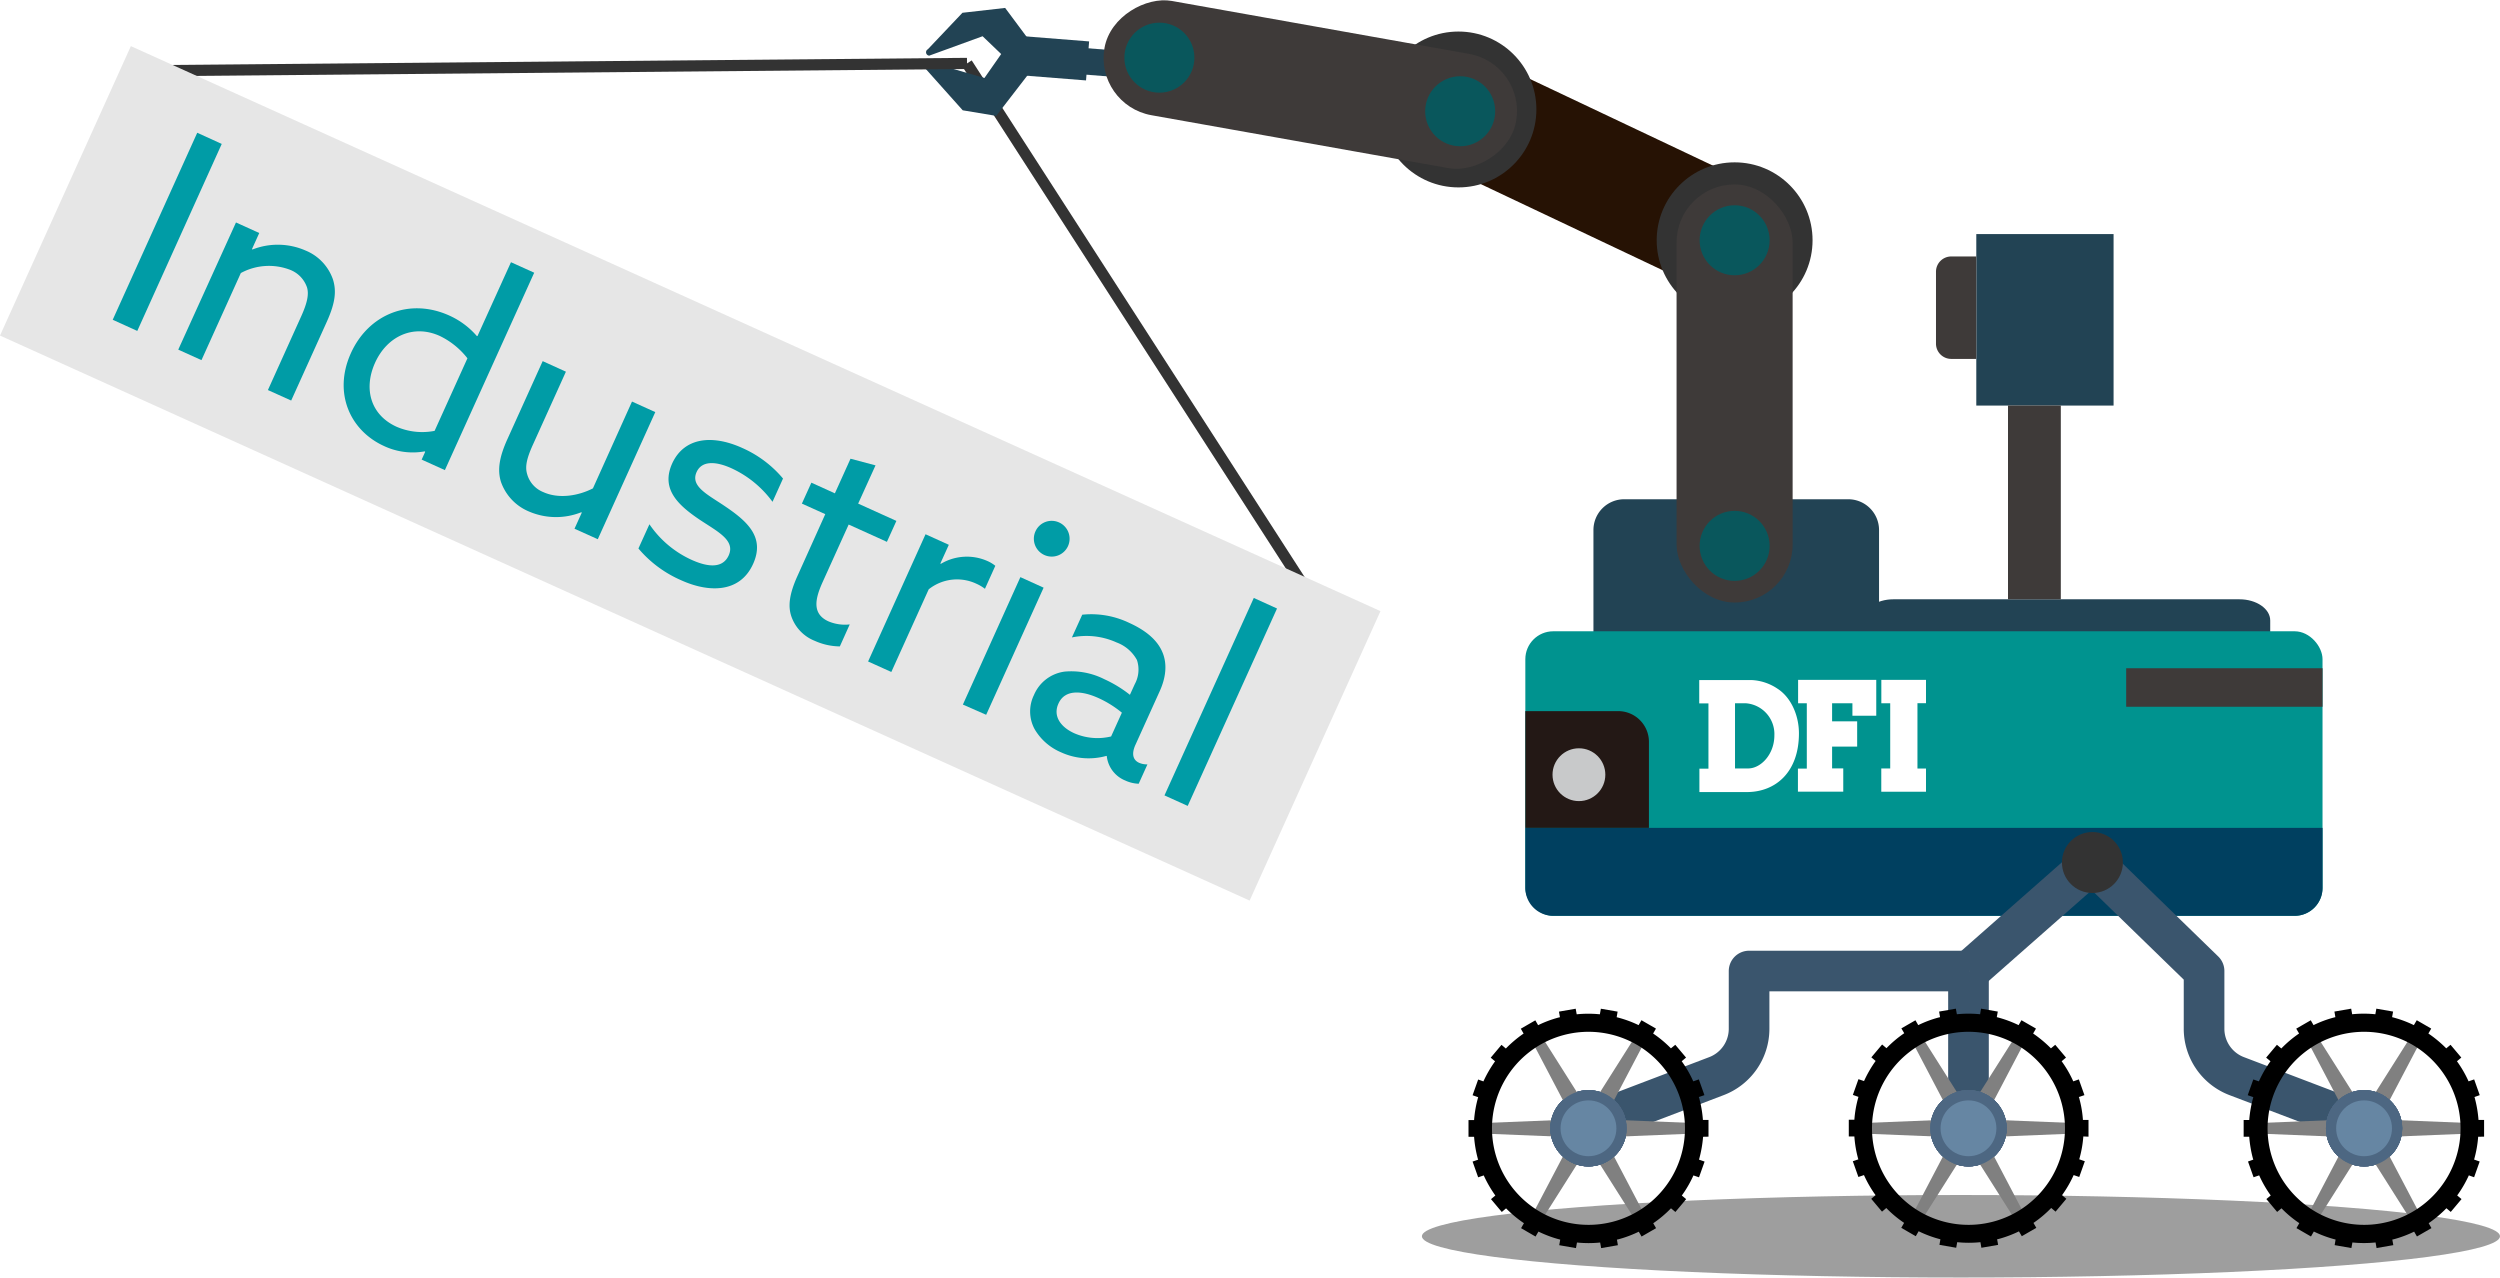
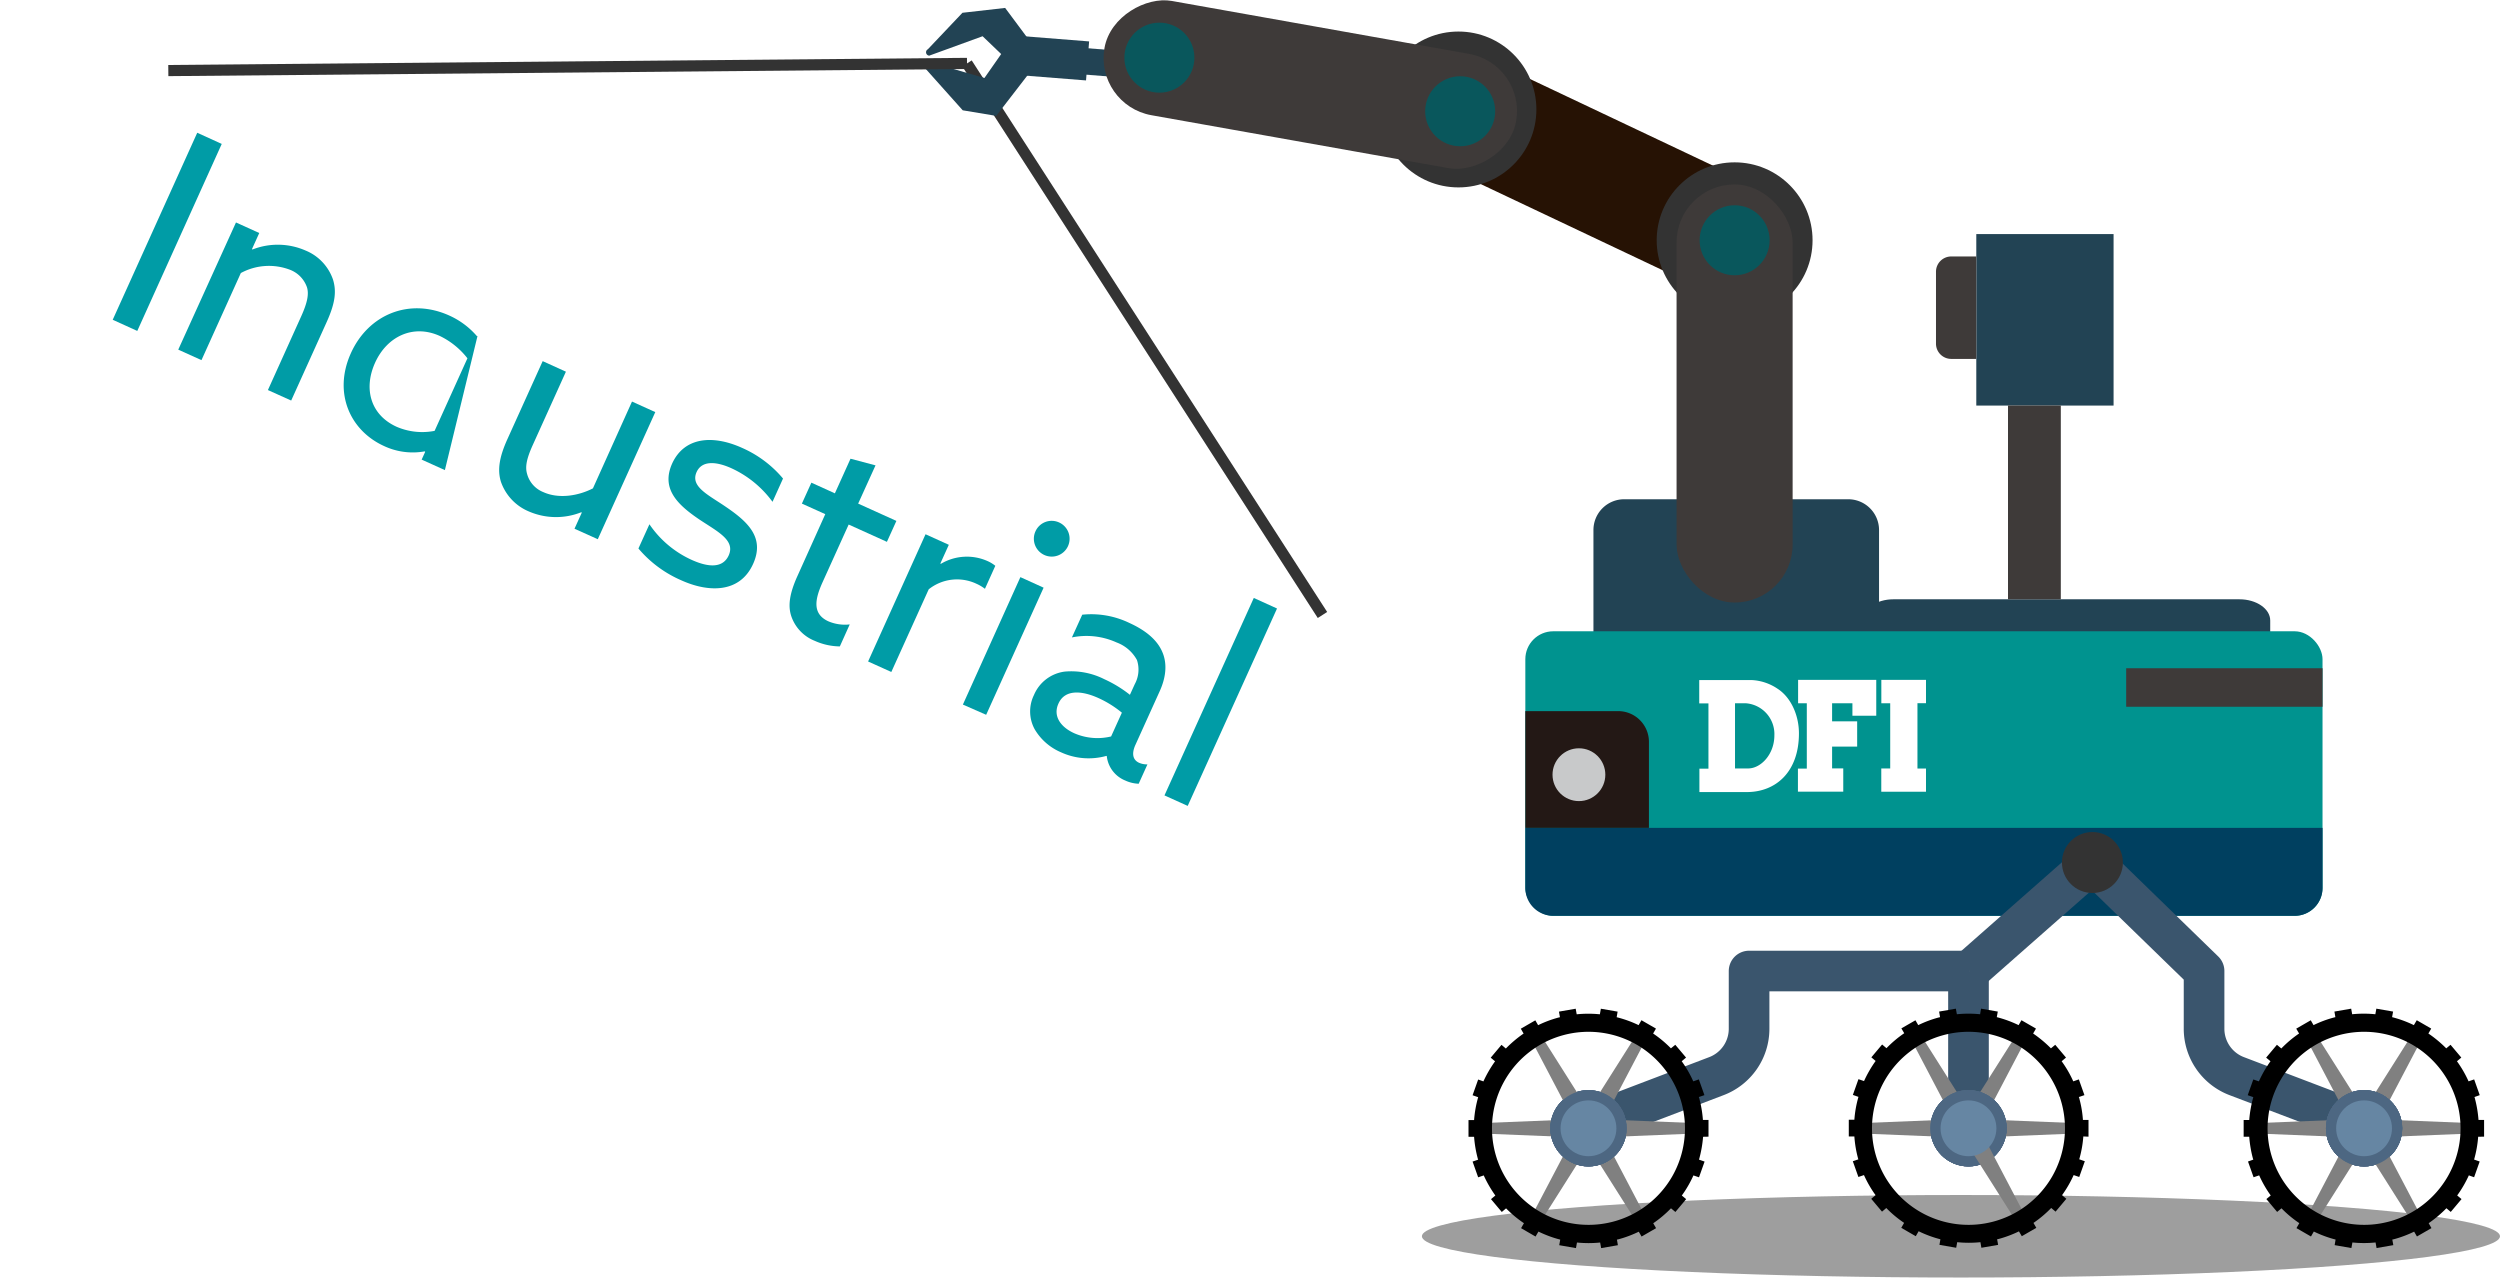
<svg xmlns="http://www.w3.org/2000/svg" id="圖層_1" data-name="圖層 1" viewBox="0 0 447.82 228.84">
  <line x1="236.89" y1="110.16" x2="173.22" y2="11.36" fill="none" stroke="#333" stroke-miterlimit="10" stroke-width="2" />
  <ellipse cx="351.26" cy="221.45" rx="96.56" ry="7.39" fill="#1a1a1a" opacity="0.42" />
  <path d="M1021.84,557.82H1073V520.73a5.52,5.52,0,0,0-5.52-5.51h-40.13a5.51,5.51,0,0,0-5.51,5.51Z" transform="translate(-736.41 -425.79)" fill="#224354" />
  <path d="M1070,557.82h73.07V536.93c0-2.09-2.47-3.79-5.51-3.79h-62c-3,0-5.51,1.7-5.51,3.79Z" transform="translate(-736.41 -425.79)" fill="#224354" />
  <rect x="273.23" y="113.08" width="142.8" height="50.97" rx="5" fill="#00938f" />
  <path d="M1009.64,574.08v10.76a5,5,0,0,0,5,5h132.8a5,5,0,0,0,5-5V574.08Z" transform="translate(-736.41 -425.79)" fill="#004060" />
  <path d="M273.23,127.38h16.63a5.51,5.51,0,0,1,5.51,5.51v15.4a0,0,0,0,1,0,0H273.23a0,0,0,0,1,0,0V127.38A0,0,0,0,1,273.23,127.38Z" fill="#231815" />
  <circle cx="282.83" cy="138.77" r="4.73" fill="#c8c9ca" />
  <rect x="380.86" y="119.7" width="35.17" height="6.9" fill="#3e3a39" />
  <path d="M1054.25,557.51c0,3.41-2.43,5.93-4.69,5.93h-2.36V551.77h2A5.53,5.53,0,0,1,1054.25,557.51Zm4.4-.35c0-3.31-1.47-6.48-3.83-8a9.06,9.06,0,0,0-4.58-1.55h-9.45v4.18h1.65v11.69h-1.62v4.19h8.59C1054.5,567.63,1058.65,564.08,1058.65,557.16Z" transform="translate(-736.41 -425.79)" fill="#fff" />
  <path d="M1068.23,554v-2.24h-3.64V555h4.49v4.53h-4.49v3.9h2v4.17h-8.12v-4.13h1.59V551.77h-1.56v-4.2h14V554Z" transform="translate(-736.41 -425.79)" fill="#fff" />
  <path d="M1073.4,567.61v-4.17H1075V551.77h-1.59v-4.2h8v4.18h-1.53v11.7h1.53v4.16Z" transform="translate(-736.41 -425.79)" fill="#fff" />
  <path d="M1089.16,599.73h-39.44v10.33a9.08,9.08,0,0,1-5.86,8.5l-24.93,9.49" transform="translate(-736.41 -425.79)" fill="none" stroke="#3a556d" stroke-linejoin="round" stroke-width="7.28" />
  <line x1="352.61" y1="173.94" x2="352.61" y2="200.62" fill="none" stroke="#3a556d" stroke-miterlimit="10" stroke-width="7.28" />
  <line x1="352.74" y1="173.94" x2="374.81" y2="154.5" fill="none" stroke="#3a556d" stroke-miterlimit="10" stroke-width="7.28" />
  <path d="M1111.22,580.29l20,19.44v10.33a9.08,9.08,0,0,0,5.86,8.5l24.93,9.49" transform="translate(-736.41 -425.79)" fill="none" stroke="#3a556d" stroke-linejoin="round" stroke-width="7.28" />
  <circle cx="374.81" cy="154.5" r="5.46" fill="#333" />
  <rect x="939.8" y="421.4" width="4.74" height="32.58" transform="translate(-304.86 916.63) rotate(-85.48)" fill="#224354" />
  <rect x="921.55" y="429.99" width="7.01" height="12.48" transform="translate(-319.18 898.22) rotate(-85.48)" fill="#224354" />
  <path d="M916.46,427.21l-7.65.87-6.19,6.53a.61.61,0,0,0,.24,1.15l9.56-3.48,3.33,3.19-3,4.29-10.35-3a.61.61,0,0,0-.42,1.09l6.88,7.7,6,1L923,436Z" transform="translate(-736.41 -425.79)" fill="#224354" />
  <rect x="1012.07" y="419.7" width="20.79" height="74.89" rx="10.39" transform="translate(-564.76 759.74) rotate(-64.66)" fill="#261204" />
  <circle cx="261.25" cy="19.61" r="6.27" fill="#09575c" />
  <circle cx="310.72" cy="43.04" r="6.27" fill="#09575c" />
  <circle cx="310.72" cy="43.04" r="13.96" fill="#333" />
  <circle cx="261.25" cy="19.61" r="13.96" fill="#333" />
  <rect x="300.32" y="33.04" width="20.79" height="74.89" rx="10.39" fill="#3e3a39" />
  <circle cx="310.72" cy="43.04" r="6.27" fill="#09575c" />
-   <circle cx="310.72" cy="97.78" r="6.27" fill="#09575c" />
  <rect x="960.71" y="403.48" width="20.79" height="74.89" rx="10.39" transform="translate(-369.68 893.88) rotate(-79.9)" fill="#3e3a39" />
  <circle cx="207.68" cy="10.33" r="6.27" fill="#09575c" />
  <circle cx="261.56" cy="19.93" r="6.27" fill="#09575c" />
  <rect x="354.01" y="41.93" width="24.59" height="30.72" fill="#224354" />
  <rect x="359.69" y="72.64" width="9.46" height="34.71" fill="#3e3a39" />
  <path d="M349.53,45.94H354a0,0,0,0,1,0,0V64.29a0,0,0,0,1,0,0h-4.48a2.73,2.73,0,0,1-2.73-2.73V48.67A2.73,2.73,0,0,1,349.53,45.94Z" fill="#3e3a39" />
  <line x1="30.15" y1="12.64" x2="173.22" y2="11.36" fill="none" stroke="#333" stroke-miterlimit="10" stroke-width="2" />
  <polygon points="284.54 200.41 284.54 203.82 264.29 203 264.29 201.22 284.54 200.41" fill="gray" />
  <circle cx="284.54" cy="202.11" r="6.83" fill="#4d6782" />
  <polygon points="283.06 201.26 286.02 202.97 275.19 220.09 273.64 219.21 283.06 201.26" fill="gray" />
-   <circle cx="284.54" cy="202.11" r="6.83" fill="#4d6782" />
  <polygon points="283.06 202.97 286.02 201.26 295.43 219.21 293.89 220.09 283.06 202.97" fill="gray" />
  <circle cx="284.54" cy="202.11" r="6.83" fill="#4d6782" />
  <polygon points="284.54 203.82 284.54 200.41 304.79 201.22 304.79 203 284.54 203.82" fill="gray" />
  <circle cx="284.54" cy="202.11" r="6.83" fill="#4d6782" />
  <polygon points="286.02 202.97 283.06 201.26 293.89 184.13 295.44 185.03 286.02 202.97" fill="gray" />
  <circle cx="284.54" cy="202.11" r="6.83" fill="#4d6782" />
  <polygon points="286.02 201.26 283.06 202.97 273.64 185.03 275.19 184.13 286.02 201.26" fill="gray" />
  <circle cx="284.54" cy="202.11" r="6.83" fill="#4d6782" />
  <circle cx="284.54" cy="202.11" r="5" fill="#6686a3" />
  <path d="M1042.45,629.4v-3h-1a21.17,21.17,0,0,0-.64-3.82c0-.09-.06-.18-.09-.28l1-.34-1-2.82-1,.35a19.94,19.94,0,0,0-2.07-3.6l.78-.66-1.93-2.29-.78.64a20.84,20.84,0,0,0-3.19-2.66l.51-.88-2.6-1.5-.51.88A20.45,20.45,0,0,0,1026,608l.17-1-3-.52-.18,1a20.55,20.55,0,0,0-4.15,0l-.18-1-3,.52.18,1-.29.07a19.85,19.85,0,0,0-3.62,1.36l-.5-.87-2.6,1.5.5.87a21.49,21.49,0,0,0-3.18,2.68l-.78-.66-1.93,2.3.78.65a21.22,21.22,0,0,0-2.09,3.6l-.94-.34-1,2.82,1,.35a20.74,20.74,0,0,0-.73,4.09h-1v3h1a21.17,21.17,0,0,0,.64,3.82,2.29,2.29,0,0,0,.09.28l-1,.34,1,2.82,1-.34a21.35,21.35,0,0,0,2.08,3.6l-.78.65,1.93,2.3.77-.65a20.27,20.27,0,0,0,3.2,2.66l-.51.89,2.59,1.5.52-.89a20.48,20.48,0,0,0,3.9,1.44l-.18,1,3,.52.18-1a20.55,20.55,0,0,0,4.15,0l.18,1,3-.52-.17-1,.28-.06a20.42,20.42,0,0,0,3.63-1.36l.5.87,2.6-1.5-.51-.88a20.51,20.51,0,0,0,3.18-2.68l.79.66,1.93-2.3-.78-.65a20.17,20.17,0,0,0,2.08-3.6l1,.34,1-2.82-1-.35a21.36,21.36,0,0,0,.73-4.09Zm-6.52,7.15a17.29,17.29,0,1,1-6.33-23.62A17.32,17.32,0,0,1,1035.93,636.55Z" transform="translate(-736.41 -425.79)" />
  <polygon points="352.61 203.82 352.61 200.41 372.86 201.22 372.86 203 352.61 203.82" fill="gray" />
  <circle cx="352.61" cy="202.11" r="6.83" fill="#4d6782" />
  <polygon points="354.1 202.97 351.13 201.26 361.97 184.13 363.51 185.03 354.1 202.97" fill="gray" />
  <circle cx="352.61" cy="202.11" r="6.83" fill="#4d6782" />
  <polygon points="354.1 201.26 351.13 202.97 341.72 185.03 343.26 184.13 354.1 201.26" fill="gray" />
  <circle cx="352.61" cy="202.11" r="6.83" fill="#4d6782" />
  <polygon points="352.61 200.41 352.61 203.82 332.37 203 332.37 201.22 352.61 200.41" fill="gray" />
  <circle cx="352.61" cy="202.11" r="6.83" fill="#4d6782" />
-   <polygon points="351.13 201.26 354.1 202.97 343.26 220.09 341.72 219.21 351.13 201.26" fill="gray" />
  <circle cx="352.61" cy="202.11" r="6.83" fill="#4d6782" />
  <polygon points="351.13 202.97 354.1 201.26 363.51 219.21 361.97 220.09 351.13 202.97" fill="gray" />
-   <circle cx="352.61" cy="202.11" r="6.83" fill="#4d6782" />
  <circle cx="352.61" cy="202.11" r="5" fill="#6686a3" />
  <path d="M1110.52,629.4v-3h-1a19.67,19.67,0,0,0-.64-3.82c0-.09-.06-.18-.09-.28l1-.34-1-2.82-1,.35a20,20,0,0,0-2.08-3.6l.78-.66-1.93-2.29-.77.64a21.85,21.85,0,0,0-3.19-2.66l.51-.88-2.6-1.5-.51.88a20.8,20.8,0,0,0-3.91-1.43l.18-1-3-.52-.17,1a20.65,20.65,0,0,0-4.16,0l-.18-1-3,.52.17,1-.28.07a20,20,0,0,0-3.63,1.36l-.5-.87L1077,610l.51.87a20.51,20.51,0,0,0-3.18,2.68l-.78-.66-1.93,2.3.77.65a21.17,21.17,0,0,0-2.08,3.6l-1-.34-1,2.82,1,.35a20,20,0,0,0-.73,4.09h-1v3h1a20.3,20.3,0,0,0,.63,3.82c0,.1.07.19.09.28l-1,.34,1,2.82,1-.34a20.07,20.07,0,0,0,2.08,3.6l-.78.65,1.93,2.3.77-.65a19.75,19.75,0,0,0,3.19,2.66l-.51.89,2.6,1.5.51-.89a20.74,20.74,0,0,0,3.9,1.44l-.17,1,3,.52.18-1a20.65,20.65,0,0,0,4.16,0l.17,1,3-.52-.18-1,.29-.06a20.62,20.62,0,0,0,3.62-1.36l.51.87,2.6-1.5-.51-.88a20.51,20.51,0,0,0,3.18-2.68l.78.66,1.93-2.3-.77-.65a20.79,20.79,0,0,0,2.08-3.6l1,.34,1-2.82-1-.35a19.91,19.91,0,0,0,.73-4.09Zm-6.52,7.15a17.29,17.29,0,1,1-6.33-23.62A17.32,17.32,0,0,1,1104,636.55Z" transform="translate(-736.41 -425.79)" />
  <polygon points="423.47 203.82 423.47 200.41 443.72 201.22 443.72 203 423.47 203.82" fill="gray" />
  <circle cx="423.47" cy="202.11" r="6.83" fill="#4d6782" />
  <polygon points="424.95 202.97 421.99 201.26 432.82 184.13 434.37 185.03 424.95 202.97" fill="gray" />
  <circle cx="423.47" cy="202.11" r="6.83" fill="#4d6782" />
  <polygon points="424.95 201.26 421.99 202.97 412.58 185.03 414.12 184.13 424.95 201.26" fill="gray" />
  <circle cx="423.47" cy="202.11" r="6.83" fill="#4d6782" />
  <polygon points="423.47 200.41 423.47 203.82 403.22 203 403.22 201.22 423.47 200.41" fill="gray" />
  <circle cx="423.47" cy="202.11" r="6.83" fill="#4d6782" />
  <polygon points="421.99 201.26 424.95 202.97 414.12 220.09 412.58 219.21 421.99 201.26" fill="gray" />
  <circle cx="423.47" cy="202.11" r="6.83" fill="#4d6782" />
  <polygon points="421.99 202.97 424.95 201.26 434.37 219.21 432.82 220.09 421.99 202.97" fill="gray" />
  <circle cx="423.47" cy="202.11" r="6.83" fill="#4d6782" />
  <circle cx="423.47" cy="202.11" r="5" fill="#6686a3" />
  <path d="M1181.38,629.4v-3h-1a21.32,21.32,0,0,0-.64-3.82c0-.09-.06-.18-.09-.28l.95-.34-1-2.82-1,.35a20.59,20.59,0,0,0-2.08-3.6l.78-.66-1.93-2.29-.77.64a21.42,21.42,0,0,0-3.2-2.66l.51-.88-2.59-1.5-.52.88a20.45,20.45,0,0,0-3.9-1.43l.18-1-3-.52-.18,1a20.55,20.55,0,0,0-4.15,0l-.18-1-3,.52.17,1-.28.07a19.68,19.68,0,0,0-3.63,1.36l-.5-.87-2.6,1.5.51.87a20.51,20.51,0,0,0-3.18,2.68l-.79-.66-1.93,2.3.78.65a20.52,20.52,0,0,0-2.08,3.6l-1-.34-1,2.82,1,.35a21.5,21.5,0,0,0-.73,4.09h-1v3h1a21.17,21.17,0,0,0,.64,3.82,2.29,2.29,0,0,0,.09.28l-.95.34,1,2.82,1-.34a20.64,20.64,0,0,0,2.07,3.6l-.78.65,1.93,2.3.78-.65a19.75,19.75,0,0,0,3.19,2.66l-.51.89,2.6,1.5.51-.89a20.48,20.48,0,0,0,3.9,1.44l-.17,1,3,.52.18-1a20.55,20.55,0,0,0,4.15,0l.18,1,3-.52-.18-1,.29-.06a20.62,20.62,0,0,0,3.62-1.36l.5.87,2.6-1.5-.5-.88a21.49,21.49,0,0,0,3.18-2.68l.78.66,1.93-2.3-.78-.65a20.84,20.84,0,0,0,2.09-3.6l.94.34,1-2.82-1-.35a20.61,20.61,0,0,0,.73-4.09Zm-6.52,7.15a17.29,17.29,0,1,1-6.33-23.62A17.32,17.32,0,0,1,1174.86,636.55Z" transform="translate(-736.41 -425.79)" />
-   <rect x="737.23" y="482.13" width="245.66" height="56.9" transform="translate(-449.68 -734.78) rotate(24.33)" fill="#e6e6e6" />
  <path d="M771.74,449.57l4.39,2L761,485.07l-4.4-2Z" transform="translate(-736.41 -425.79)" fill="#009ca6" />
  <path d="M778.68,465.64l4.17,1.89-1.3,2.87.07.09a12.41,12.41,0,0,1,9.51.17,8.67,8.67,0,0,1,4.94,5.24c.6,2,.45,4.05-1.14,7.57l-6.36,14.07-4.17-1.88,6-13.29c1.06-2.36,1.37-3.89,1-5.11a5.18,5.18,0,0,0-3-3.13,10.56,10.56,0,0,0-8.85.57l-7.05,15.6-4.16-1.88Z" transform="translate(-736.41 -425.79)" fill="#009ca6" />
-   <path d="M816.91,482.32a14.24,14.24,0,0,1,4.92,3.67h.11l6-13.23,4.16,1.88L816.1,510l-4.16-1.88.63-1.39-.07-.09a12.09,12.09,0,0,1-7.27-.94c-6.16-2.79-9.13-9.54-6-16.57S809.74,479.07,816.91,482.32Zm-9.45,19.92a11.57,11.57,0,0,0,6.8.73l5.88-13a13.93,13.93,0,0,0-4.95-4c-4.81-2.18-9.48.12-11.59,4.79S802.78,500.12,807.46,502.24Z" transform="translate(-736.41 -425.79)" fill="#009ca6" />
+   <path d="M816.91,482.32a14.24,14.24,0,0,1,4.92,3.67h.11L816.1,510l-4.16-1.88.63-1.39-.07-.09a12.09,12.09,0,0,1-7.27-.94c-6.16-2.79-9.13-9.54-6-16.57S809.74,479.07,816.91,482.32Zm-9.45,19.92a11.57,11.57,0,0,0,6.8.73l5.88-13a13.93,13.93,0,0,0-4.95-4c-4.81-2.18-9.48.12-11.59,4.79S802.78,500.12,807.46,502.24Z" transform="translate(-736.41 -425.79)" fill="#009ca6" />
  <path d="M827.32,504.41l6.3-13.93,4.16,1.89-5.94,13.14c-1.13,2.5-1.39,3.94-1,5.22a4.87,4.87,0,0,0,2.89,3.21c2.83,1.28,6.35.64,8.89-.67l7-15.55,4.17,1.89-10.3,22.77-4.17-1.88,1.3-2.87-.07-.09a12.23,12.23,0,0,1-9.42-.14,8.93,8.93,0,0,1-5-5.34C825.49,509.94,825.85,507.65,827.32,504.41Z" transform="translate(-736.41 -425.79)" fill="#009ca6" />
  <path d="M852.74,519.7a18.26,18.26,0,0,0,7.59,6.39c3.15,1.42,5.6,1.41,6.61-.81,1.23-2.73-2-4.26-5.28-6.45-4-2.71-6.86-5.56-4.83-10.05,2.18-4.7,7.24-5.14,12.51-2.76a20.17,20.17,0,0,1,7.33,5.49l-1.88,4.17a18.84,18.84,0,0,0-7.33-6c-2.91-1.32-5.35-1.36-6.27.67-1.17,2.6,2.07,4.06,5.18,6.19,4,2.71,7.08,5.54,4.94,10.27-2.38,5.27-8,5.13-12.86,2.93a20.92,20.92,0,0,1-7.68-5.7Z" transform="translate(-736.41 -425.79)" fill="#009ca6" />
  <path d="M879.24,529l5-11.11L880.05,516l1.7-3.75,4.21,1.91,2.8-6.2,4.48,1.19L890.13,516l6.85,3.1-1.7,3.75-6.85-3.1-4.67,10.32c-1.27,2.83-2,5.61,1,7a7.56,7.56,0,0,0,3.86.57l-1.77,3.94a11.2,11.2,0,0,1-4.5-1,7.24,7.24,0,0,1-4.22-4.48C877.56,534.32,877.8,532.2,879.24,529Z" transform="translate(-736.41 -425.79)" fill="#009ca6" />
  <path d="M902.2,521.49l4.17,1.89-1.51,3.33.07.09a9.09,9.09,0,0,1,8.37-.51,6.32,6.32,0,0,1,1.4.85l-1.86,4.12a7.49,7.49,0,0,0-1.54-.91,8.14,8.14,0,0,0-8.53,1l-6.7,14.81-4.16-1.88Z" transform="translate(-736.41 -425.79)" fill="#009ca6" />
  <path d="M919.19,529.17l4.16,1.89-10.29,22.77L908.89,552Zm6.94-9.79a3.2,3.2,0,1,1-4.24,1.59A3.18,3.18,0,0,1,926.13,519.38Z" transform="translate(-736.41 -425.79)" fill="#009ca6" />
  <path d="M921.75,556.42a6.66,6.66,0,0,1-.13-6.13,6.94,6.94,0,0,1,5.52-4.2,13.17,13.17,0,0,1,7.08,1.36,22,22,0,0,1,4.59,2.8l.86-1.89a5.44,5.44,0,0,0,.4-4.34,6.85,6.85,0,0,0-3.65-3.15,13.07,13.07,0,0,0-8-.9l1.85-4.07a15.71,15.71,0,0,1,8.47,1.49c2.77,1.26,4.91,2.94,5.86,5.16.8,1.81.84,4.17-.43,7l-4.38,9.68c-.63,1.39-.58,2.64.67,3.2a3.48,3.48,0,0,0,1.49.28l-1.57,3.47a6.26,6.26,0,0,1-2.41-.58,5.34,5.34,0,0,1-3.31-4.4l-.09,0a11.86,11.86,0,0,1-8.12-.66A10,10,0,0,1,921.75,556.42Zm13.69,1.29,1.93-4.26a18.84,18.84,0,0,0-4.18-2.61c-2.82-1.28-6-1.7-7.19,1-1,2.22.39,4.19,2.85,5.3A10.39,10.39,0,0,0,935.44,557.71Z" transform="translate(-736.41 -425.79)" fill="#009ca6" />
  <path d="M961,532.9l4.16,1.89-16,35.36L945,568.27Z" transform="translate(-736.41 -425.79)" fill="#009ca6" />
</svg>